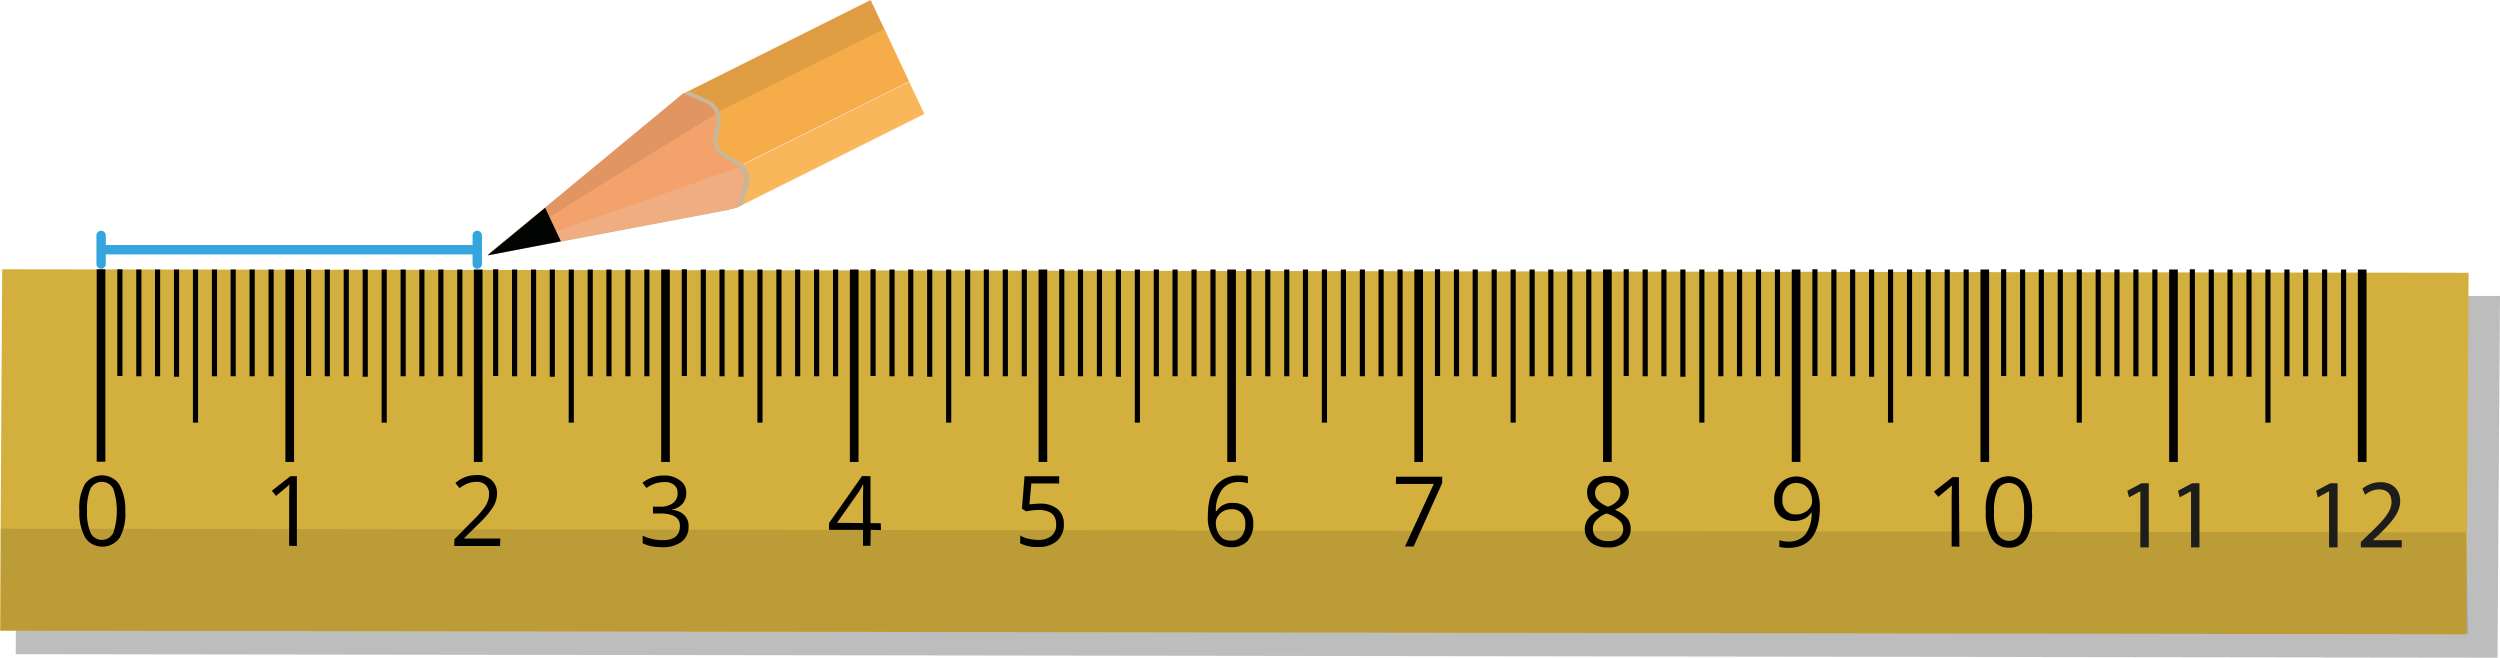
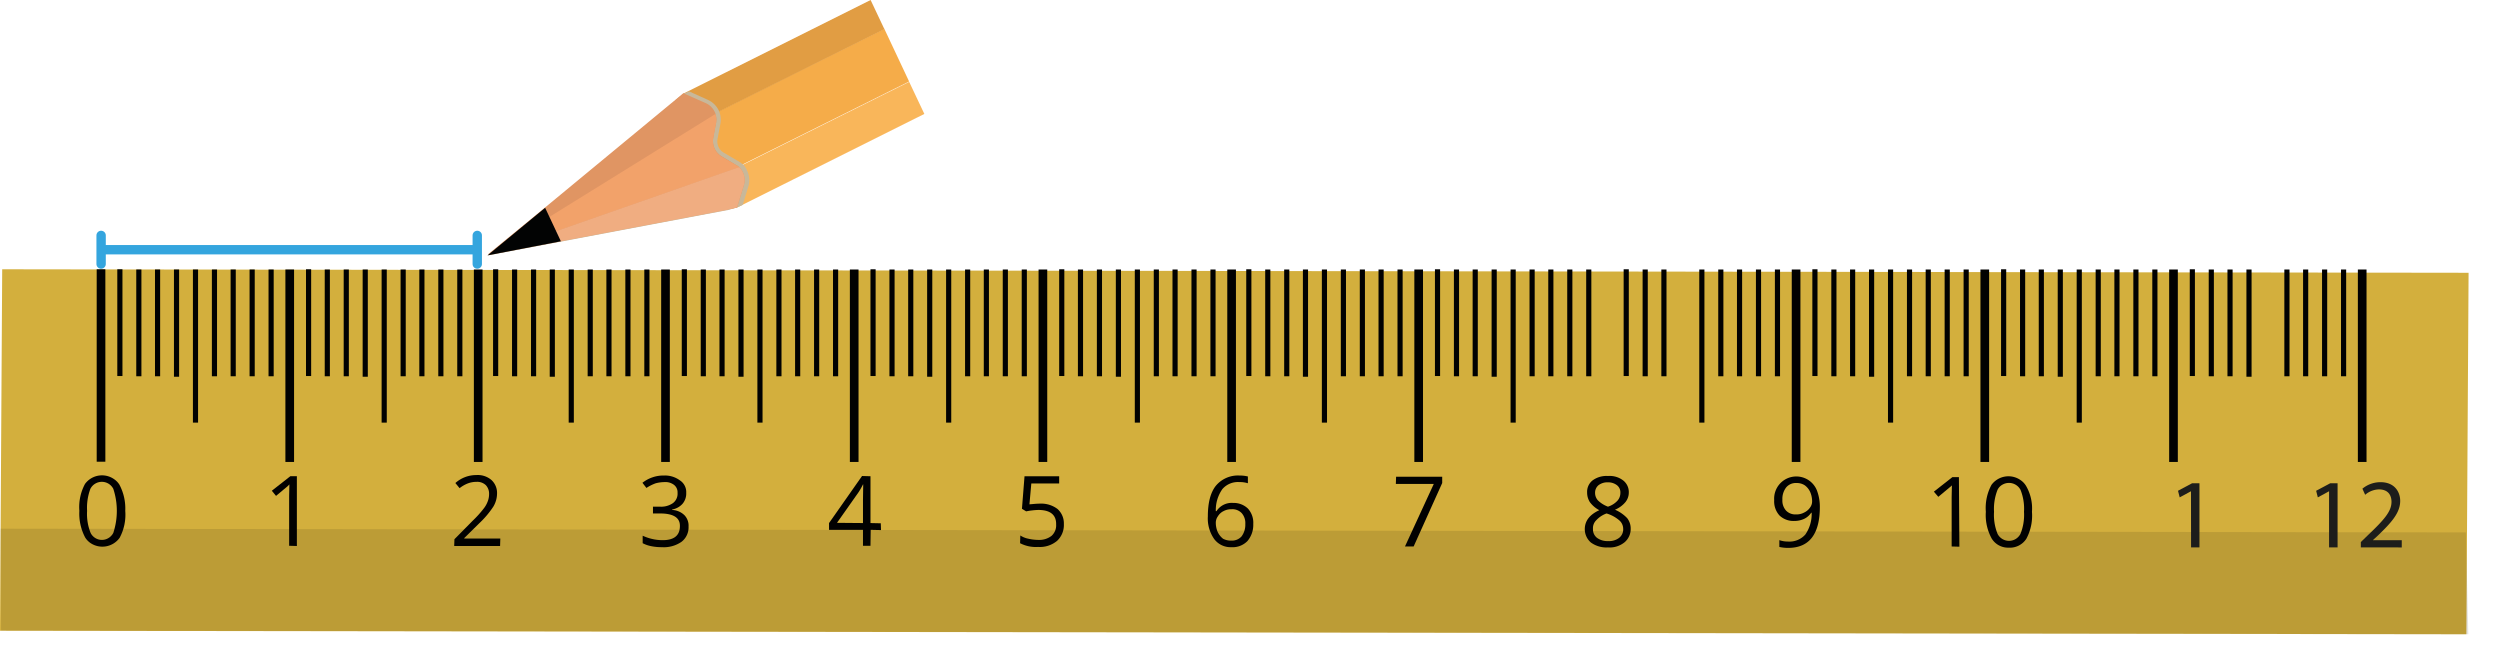
<svg xmlns="http://www.w3.org/2000/svg" width="376.7mm" height="99.1mm" viewBox="0 0 1067.81 280.91">
  <defs>
    <style>.cls-1,.cls-2{fill:none;stroke:#34a5de;stroke-width:4px;}.cls-1{stroke-miterlimit:10;}.cls-2{stroke-linecap:round;stroke-linejoin:round;}.cls-3{fill:#f5ac49;}.cls-4{fill:#f9b65a;}.cls-5{fill:#e19d43;}.cls-6{fill:#c8b89a;}.cls-7{fill:#e09563;}.cls-8{fill:#f2a26a;}.cls-9{fill:#f0ad81;}.cls-10{fill:#020303;}.cls-11,.cls-13,.cls-14{fill:#010101;}.cls-11{opacity:0.26;}.cls-11,.cls-14{isolation:isolate;}.cls-12{fill:#d3af3d;}.cls-14{opacity:0.11;}.cls-15{fill:#1d1d1b;}</style>
  </defs>
  <g id="Слой_2" data-name="Слой 2">
    <g id="Слой_1-2" data-name="Слой 1">
      <line class="cls-1" x1="44.08" y1="106.66" x2="203.85" y2="106.66" />
      <line class="cls-2" x1="43.19" y1="112.78" x2="43.19" y2="100.55" />
      <line class="cls-2" x1="203.85" y1="112.78" x2="203.85" y2="100.55" />
      <polyline class="cls-3" points="377.71 12.29 293.92 54.01 304.54 76.53 388.3 34.81" />
      <polyline class="cls-4" points="388.33 34.96 304.56 76.7 310.56 89.5 314.79 88.65 394.81 48.66" />
      <polyline class="cls-5" points="371.86 0 291.93 39.96 288.57 42.76 293.97 54.2 377.74 12.44" />
      <path class="cls-6" d="M314.79,88.63l2.43-1.1,2.43-7.87a9.57,9.57,0,0,0-.54-6.8,11.05,11.05,0,0,0-1.5-2.43L317,70a8.64,8.64,0,0,0-1.85-1.26l-6-3.52a5.59,5.59,0,0,1-2.67-5.86l1.24-6.58a9.34,9.34,0,0,0-.37-4.69h0l-.31-.83a9.54,9.54,0,0,0-4.86-4.69L294.24,39,292,40.11,288.6,42.9,232.87,89l-24.44,20.09L311,89.69Z" />
      <path class="cls-7" d="M314.79,88.63l2.94-9.53a7.76,7.76,0,0,0-2-7.72,5.9,5.9,0,0,0-1.46-1l-6-3.6a7.65,7.65,0,0,1-3.62-7.92l1.24-6.56a8.92,8.92,0,0,0-.29-3.74A7.67,7.67,0,0,0,301.33,44l-9.45-4.2-3.35,2.79L232.8,88.63l-24.44,20.06L310.88,89.26Z" />
      <path class="cls-8" d="M315.74,71.43a6.09,6.09,0,0,0-1.46-1l-6-3.5A7.65,7.65,0,0,1,304.66,59l1.24-6.59a8.92,8.92,0,0,0-.29-3.74L208.28,109Z" />
      <path class="cls-9" d="M314.79,88.63l2.94-9.53a7.76,7.76,0,0,0-2-7.72L304,75.48,208.19,109,310.73,89.6Z" />
      <polygon class="cls-10" points="239.57 103.06 232.84 88.75 208.23 109.08 239.57 103.06" />
-       <polygon class="cls-11" points="7.65 125.01 1067.81 126.41 1066.75 280.91 6.71 279.41 7.65 125.01" />
      <polygon class="cls-12" points="0.94 115.01 1054.39 116.51 1053.45 270.91 0 269.41 0.94 115.01" />
      <rect class="cls-13" x="41.3" y="115.01" width="3.7" height="82.2" />
      <rect class="cls-13" x="50.1" y="115.01" width="2.2" height="45.6" />
      <rect class="cls-13" x="58.2" y="115.11" width="2.2" height="45.6" />
      <rect class="cls-13" x="66.2" y="115.11" width="2.2" height="45.6" />
      <rect class="cls-13" x="74.3" y="115.11" width="2.2" height="45.8" />
      <rect class="cls-13" x="82.4" y="115.11" width="2.2" height="65.4" />
      <rect class="cls-13" x="98.5" y="115.11" width="2.2" height="45.6" />
      <rect class="cls-13" x="106.6" y="115.11" width="2.2" height="45.6" />
      <rect class="cls-13" x="114.7" y="115.11" width="2.2" height="45.6" />
      <rect class="cls-13" x="90.5" y="115.11" width="2.2" height="45.6" />
      <path class="cls-13" d="M53.5,218.21a20.82,20.82,0,0,1-2.4,11.5,9.09,9.09,0,0,1-12.5,2.2,8,8,0,0,1-2.2-2.3,21.65,21.65,0,0,1-2.5-11.4,20.82,20.82,0,0,1,2.4-11.5,9,9,0,0,1,12.5-2A8,8,0,0,1,51,207,21.69,21.69,0,0,1,53.5,218.21Zm-16.3,0a21.62,21.62,0,0,0,1.5,9.4A5.38,5.38,0,0,0,46,230a5.56,5.56,0,0,0,2.4-2.4,30.2,30.2,0,0,0,0-18.8,5.5,5.5,0,0,0-9.8,0,23.14,23.14,0,0,0-1.4,9.4Z" />
      <rect class="cls-13" x="121.9" y="115.11" width="3.7" height="82.2" />
      <path class="cls-13" d="M126.8,233.21l-3.3-.1v-21.2l.1-5-.9.9c-.3.3-2,1.6-4.8,4l-1.8-2.2,7.9-6.2h2.8Z" />
      <path class="cls-13" d="M213.6,233.21H194l.1-2.9,7.8-7.9a46,46,0,0,0,4.7-5.2,11.09,11.09,0,0,0,1.7-3,8.66,8.66,0,0,0,.6-3.2,5.28,5.28,0,0,0-1.4-3.8,5.33,5.33,0,0,0-4-1.4,10.3,10.3,0,0,0-3.5.6,13.59,13.59,0,0,0-3.7,2.1l-1.8-2.2a13.37,13.37,0,0,1,8.9-3.4,9,9,0,0,1,6.5,2.1,7.49,7.49,0,0,1,2.4,5.8,11,11,0,0,1-1.6,5.6,39.78,39.78,0,0,1-5.9,7l-6.5,6.4v.2h15.4Z" />
      <path class="cls-13" d="M293.1,210.51a6.73,6.73,0,0,1-1.6,4.7,7.7,7.7,0,0,1-4.4,2.4v.2a8,8,0,0,1,5.3,2.3,6.47,6.47,0,0,1,1.7,4.8,7.78,7.78,0,0,1-3,6.5,13.24,13.24,0,0,1-8.4,2.3,21.83,21.83,0,0,1-4.4-.4,13.16,13.16,0,0,1-3.8-1.3v-3.2a19.85,19.85,0,0,0,4.1,1.4,19.15,19.15,0,0,0,4.1.5c5.1.1,7.7-1.9,7.7-6,.1-3.6-2.8-5.4-8.5-5.4h-3v-2.9h3a8.81,8.81,0,0,0,5.5-1.5,5,5,0,0,0,2-4.4,4,4,0,0,0-1.5-3.4,6,6,0,0,0-4.1-1.2,15.68,15.68,0,0,0-3.7.5,18.7,18.7,0,0,0-4,2l-1.7-2.2a14.4,14.4,0,0,1,4.2-2.3,14.16,14.16,0,0,1,5-.8,10.61,10.61,0,0,1,6.7,2A5.94,5.94,0,0,1,293.1,210.51Z" />
      <path class="cls-13" d="M376.3,226.41l-4.4-.1-.1,6.8h-3.2v-6.8H354.1v-2.9l14.1-20.1,3.6.1v20l4.4.1Zm-7.7-3v-9.9l.1-6.6h-.1a33,33,0,0,1-1.8,3.2l-9.3,13.2Z" />
      <path class="cls-13" d="M444.3,215.11a11.45,11.45,0,0,1,7.4,2.3,8.19,8.19,0,0,1,2.7,6.4,9.22,9.22,0,0,1-2.9,7.2,11.46,11.46,0,0,1-8.1,2.6,14.67,14.67,0,0,1-7.7-1.6l.1-3.3a9.54,9.54,0,0,0,3.5,1.4,20.07,20.07,0,0,0,4.2.5,8.65,8.65,0,0,0,5.6-1.7,6,6,0,0,0,2-4.9c.1-4.1-2.5-6.2-7.6-6.2a30.7,30.7,0,0,0-5.2.6l-1.8-1.1,1.1-13.9h14.8v3.1H440.5l-.8,8.9C441.1,215.31,442.7,215.11,444.3,215.11Z" />
      <path class="cls-13" d="M515.9,220.61c0-5.8,1.1-10.2,3.4-13.1a12.24,12.24,0,0,1,10.1-4.4,14.72,14.72,0,0,1,3.6.4v2.9a11.19,11.19,0,0,0-3.6-.5,8.75,8.75,0,0,0-7.3,3,15.55,15.55,0,0,0-2.8,9.4h.3a7.73,7.73,0,0,1,7.1-3.5,8.74,8.74,0,0,1,6.3,2.4,8.94,8.94,0,0,1,2.3,6.6,10.65,10.65,0,0,1-2.5,7.3,8.82,8.82,0,0,1-6.9,2.6,8.65,8.65,0,0,1-7.3-3.5A15.23,15.23,0,0,1,515.9,220.61Zm10,10.3a5.53,5.53,0,0,0,4.4-1.8,8.32,8.32,0,0,0,1.6-5.3,6.41,6.41,0,0,0-1.5-4.6,5.46,5.46,0,0,0-4.4-1.7,6.81,6.81,0,0,0-3.4.8,5.65,5.65,0,0,0-2.4,2.2,4.68,4.68,0,0,0-.9,2.8,10.06,10.06,0,0,0,.8,3.9,8,8,0,0,0,2.3,2.9,7.19,7.19,0,0,0,3.5.8Z" />
      <path class="cls-13" d="M600.1,233.41l12.3-26.7H596.2l.1-3.1H616v2.7l-12.2,27.1Z" />
      <path class="cls-13" d="M686.8,203.31a9.43,9.43,0,0,1,6.5,1.9,6.3,6.3,0,0,1,2.4,5.2,6.49,6.49,0,0,1-1.4,4,11.46,11.46,0,0,1-4.5,3.3,15.66,15.66,0,0,1,5.2,3.6,7.1,7.1,0,0,1,1.5,4.4,7.4,7.4,0,0,1-2.6,5.9,10.06,10.06,0,0,1-7.1,2.2,11.19,11.19,0,0,1-7.3-2.1,7.54,7.54,0,0,1-2.6-5.9c.1-3.4,2.1-6,6.2-7.9a11.91,11.91,0,0,1-4-3.4,7.54,7.54,0,0,1-1.2-4.1,6.21,6.21,0,0,1,2.3-5.2A10,10,0,0,1,686.8,203.31Zm-6.4,22.6a4.56,4.56,0,0,0,1.7,3.8,7.52,7.52,0,0,0,4.8,1.4,7.08,7.08,0,0,0,4.7-1.4,4.6,4.6,0,0,0,1.7-3.9,4.79,4.79,0,0,0-1.6-3.5,14.8,14.8,0,0,0-5.5-3,10.93,10.93,0,0,0-4.4,2.9A4.68,4.68,0,0,0,680.4,225.91Zm6.4-19.9a6.31,6.31,0,0,0-4,1.2,4.13,4.13,0,0,0-1.5,3.3,4.72,4.72,0,0,0,1.2,3.2,12.06,12.06,0,0,0,4.3,2.7,9.31,9.31,0,0,0,4.1-2.6,5,5,0,0,0,1.2-3.3,3.85,3.85,0,0,0-1.5-3.3,6.15,6.15,0,0,0-3.8-1.2Z" />
      <path class="cls-13" d="M777.3,216.51c0,11.6-4.5,17.5-13.5,17.5a16.37,16.37,0,0,1-3.8-.4v-2.9a11.48,11.48,0,0,0,3.7.6,9.07,9.07,0,0,0,7.4-3,15.36,15.36,0,0,0,2.7-9.3h-.2a7.58,7.58,0,0,1-3,2.6,9.9,9.9,0,0,1-4.2.9,8.66,8.66,0,0,1-6.3-2.3,8.94,8.94,0,0,1-2.3-6.6,9.47,9.47,0,0,1,18.3-4A19.63,19.63,0,0,1,777.3,216.51Zm-10-10.2a5.31,5.31,0,0,0-4.4,1.9,8,8,0,0,0-1.6,5.2,6.41,6.41,0,0,0,1.5,4.6,5.46,5.46,0,0,0,4.4,1.7,6.57,6.57,0,0,0,3.4-.8,6.28,6.28,0,0,0,2.5-2.1,4.39,4.39,0,0,0,.9-2.7,10.06,10.06,0,0,0-.8-3.9,7.25,7.25,0,0,0-2.3-2.9,6.17,6.17,0,0,0-3.6-1Z" />
      <path class="cls-13" d="M836.9,233.51l-3.3-.1v-21.1l.1-5a9,9,0,0,1-1,.9l-4.8,4L826,210l7.9-6.2h2.8Z" />
      <path class="cls-13" d="M867.9,218.61a20.82,20.82,0,0,1-2.4,11.5,8.32,8.32,0,0,1-7.5,3.8,8.17,8.17,0,0,1-7.3-3.9,20.74,20.74,0,0,1-2.5-11.4,20.82,20.82,0,0,1,2.4-11.5,9,9,0,0,1,12.5-2,8,8,0,0,1,2.2,2.3A19.17,19.17,0,0,1,867.9,218.61Zm-16.2,0a21.62,21.62,0,0,0,1.5,9.4,5.5,5.5,0,0,0,7.4,2.4A5.56,5.56,0,0,0,863,228a21.62,21.62,0,0,0,1.5-9.4,21.62,21.62,0,0,0-1.5-9.4,5.58,5.58,0,0,0-7.5-2.3,5.12,5.12,0,0,0-2.3,2.3,22.1,22.1,0,0,0-1.5,9.4Z" />
      <polygon class="cls-14" points="0.23 225.81 1053.22 227.41 1054.28 270.91 0.47 269.31 0.23 225.81" />
      <rect class="cls-13" x="130.7" y="115.01" width="2.2" height="45.6" />
      <rect class="cls-13" x="138.7" y="115.11" width="2.2" height="45.6" />
      <rect class="cls-13" x="146.8" y="115.11" width="2.2" height="45.6" />
      <rect class="cls-13" x="154.9" y="115.11" width="2.2" height="45.8" />
      <rect class="cls-13" x="163" y="115.11" width="2.2" height="65.4" />
      <rect class="cls-13" x="179.1" y="115.11" width="2.2" height="45.6" />
      <rect class="cls-13" x="187.2" y="115.11" width="2.2" height="45.6" />
      <rect class="cls-13" x="195.3" y="115.11" width="2.2" height="45.6" />
      <rect class="cls-13" x="171.1" y="115.11" width="2.2" height="45.6" />
      <rect class="cls-13" x="202.4" y="115.11" width="3.7" height="82.2" />
      <rect class="cls-13" x="210.6" y="115.01" width="2.2" height="45.6" />
      <rect class="cls-13" x="218.7" y="115.11" width="2.2" height="45.6" />
      <rect class="cls-13" x="226.8" y="115.11" width="2.2" height="45.6" />
      <rect class="cls-13" x="234.8" y="115.11" width="2.2" height="45.8" />
      <rect class="cls-13" x="242.9" y="115.11" width="2.2" height="65.4" />
      <rect class="cls-13" x="259" y="115.11" width="2.2" height="45.6" />
      <rect class="cls-13" x="267.1" y="115.11" width="2.2" height="45.6" />
      <rect class="cls-13" x="275.2" y="115.11" width="2.2" height="45.6" />
      <rect class="cls-13" x="251" y="115.11" width="2.2" height="45.6" />
      <rect class="cls-13" x="282.4" y="115.11" width="3.7" height="82.2" />
      <rect class="cls-13" x="291.2" y="115.01" width="2.2" height="45.6" />
      <rect class="cls-13" x="299.3" y="115.11" width="2.2" height="45.6" />
      <rect class="cls-13" x="307.3" y="115.11" width="2.2" height="45.6" />
      <rect class="cls-13" x="315.4" y="115.11" width="2.2" height="45.8" />
      <rect class="cls-13" x="323.5" y="115.11" width="2.2" height="65.4" />
      <rect class="cls-13" x="339.6" y="115.11" width="2.2" height="45.6" />
      <rect class="cls-13" x="347.7" y="115.11" width="2.2" height="45.6" />
      <rect class="cls-13" x="355.8" y="115.11" width="2.2" height="45.6" />
      <rect class="cls-13" x="331.6" y="115.11" width="2.2" height="45.6" />
      <rect class="cls-13" x="363" y="115.11" width="3.7" height="82.2" />
      <rect class="cls-13" x="371.8" y="115.01" width="2.2" height="45.6" />
      <rect class="cls-13" x="379.9" y="115.11" width="2.2" height="45.6" />
      <rect class="cls-13" x="387.9" y="115.11" width="2.2" height="45.6" />
      <rect class="cls-13" x="396" y="115.11" width="2.2" height="45.8" />
      <rect class="cls-13" x="404.1" y="115.11" width="2.2" height="65.4" />
      <rect class="cls-13" x="420.2" y="115.11" width="2.2" height="45.6" />
      <rect class="cls-13" x="428.3" y="115.11" width="2.2" height="45.6" />
      <rect class="cls-13" x="436.4" y="115.11" width="2.2" height="45.6" />
      <rect class="cls-13" x="412.2" y="115.11" width="2.2" height="45.6" />
      <rect class="cls-13" x="443.6" y="115.11" width="3.7" height="82.2" />
      <rect class="cls-13" x="452.4" y="115.01" width="2.2" height="45.6" />
      <rect class="cls-13" x="460.4" y="115.11" width="2.2" height="45.6" />
      <rect class="cls-13" x="468.5" y="115.11" width="2.2" height="45.6" />
      <rect class="cls-13" x="476.6" y="115.11" width="2.2" height="45.8" />
      <rect class="cls-13" x="484.7" y="115.11" width="2.2" height="65.4" />
      <rect class="cls-13" x="500.8" y="115.11" width="2.2" height="45.6" />
      <rect class="cls-13" x="508.9" y="115.11" width="2.2" height="45.6" />
      <rect class="cls-13" x="517" y="115.11" width="2.2" height="45.6" />
      <rect class="cls-13" x="492.8" y="115.11" width="2.2" height="45.6" />
      <rect class="cls-13" x="524.2" y="115.11" width="3.7" height="82.2" />
      <rect class="cls-13" x="532.3" y="115.01" width="2.2" height="45.6" />
      <rect class="cls-13" x="540.4" y="115.11" width="2.2" height="45.6" />
      <rect class="cls-13" x="548.5" y="115.11" width="2.2" height="45.6" />
      <rect class="cls-13" x="556.5" y="115.11" width="2.2" height="45.8" />
      <rect class="cls-13" x="564.6" y="115.11" width="2.2" height="65.4" />
      <rect class="cls-13" x="580.8" y="115.11" width="2.2" height="45.6" />
      <rect class="cls-13" x="588.8" y="115.11" width="2.2" height="45.6" />
      <rect class="cls-13" x="596.9" y="115.11" width="2.2" height="45.6" />
      <rect class="cls-13" x="572.7" y="115.11" width="2.2" height="45.6" />
      <rect class="cls-13" x="604.1" y="115.11" width="3.7" height="82.2" />
      <rect class="cls-13" x="612.9" y="115.01" width="2.2" height="45.6" />
      <rect class="cls-13" x="621" y="115.11" width="2.2" height="45.6" />
      <rect class="cls-13" x="629" y="115.11" width="2.2" height="45.6" />
      <rect class="cls-13" x="637.1" y="115.11" width="2.2" height="45.8" />
      <rect class="cls-13" x="645.2" y="115.11" width="2.2" height="65.4" />
      <rect class="cls-13" x="661.3" y="115.11" width="2.2" height="45.6" />
      <rect class="cls-13" x="669.4" y="115.11" width="2.2" height="45.6" />
      <rect class="cls-13" x="677.5" y="115.11" width="2.2" height="45.6" />
      <rect class="cls-13" x="653.3" y="115.11" width="2.2" height="45.6" />
-       <rect class="cls-13" x="684.7" y="115.11" width="3.7" height="82.2" />
      <rect class="cls-13" x="693.5" y="115.01" width="2.2" height="45.6" />
      <rect class="cls-13" x="701.6" y="115.11" width="2.2" height="45.6" />
      <rect class="cls-13" x="709.6" y="115.11" width="2.2" height="45.6" />
-       <rect class="cls-13" x="717.7" y="115.11" width="2.2" height="45.8" />
      <rect class="cls-13" x="725.8" y="115.11" width="2.2" height="65.4" />
      <rect class="cls-13" x="741.9" y="115.11" width="2.2" height="45.6" />
      <rect class="cls-13" x="750" y="115.11" width="2.2" height="45.6" />
      <rect class="cls-13" x="758.1" y="115.11" width="2.2" height="45.6" />
      <rect class="cls-13" x="733.9" y="115.11" width="2.2" height="45.6" />
      <rect class="cls-13" x="765.3" y="115.11" width="3.7" height="82.2" />
      <rect class="cls-13" x="774.1" y="115.01" width="2.2" height="45.6" />
      <rect class="cls-13" x="782.2" y="115.11" width="2.2" height="45.6" />
      <rect class="cls-13" x="790.2" y="115.11" width="2.2" height="45.6" />
      <rect class="cls-13" x="798.3" y="115.11" width="2.2" height="45.8" />
      <rect class="cls-13" x="806.4" y="115.11" width="2.2" height="65.4" />
      <rect class="cls-13" x="822.5" y="115.11" width="2.2" height="45.6" />
      <rect class="cls-13" x="830.6" y="115.11" width="2.2" height="45.6" />
      <rect class="cls-13" x="838.7" y="115.11" width="2.2" height="45.6" />
      <rect class="cls-13" x="814.5" y="115.11" width="2.2" height="45.6" />
      <rect class="cls-13" x="845.9" y="115.11" width="3.7" height="82.2" />
      <rect class="cls-13" x="854.7" y="115.01" width="2.2" height="45.6" />
      <rect class="cls-13" x="862.8" y="115.11" width="2.2" height="45.6" />
      <rect class="cls-13" x="870.8" y="115.11" width="2.2" height="45.6" />
      <rect class="cls-13" x="878.9" y="115.11" width="2.2" height="45.8" />
      <rect class="cls-13" x="887" y="115.11" width="2.2" height="65.4" />
      <rect class="cls-13" x="903.1" y="115.11" width="2.2" height="45.6" />
      <rect class="cls-13" x="911.2" y="115.11" width="2.2" height="45.6" />
      <rect class="cls-13" x="919.3" y="115.11" width="2.2" height="45.6" />
      <rect class="cls-13" x="895.1" y="115.11" width="2.2" height="45.6" />
      <rect class="cls-13" x="926.5" y="115.11" width="3.7" height="82.2" />
      <rect class="cls-13" x="935.3" y="115.01" width="2.2" height="45.6" />
      <rect class="cls-13" x="943.4" y="115.11" width="2.2" height="45.6" />
      <rect class="cls-13" x="951.4" y="115.11" width="2.2" height="45.6" />
      <rect class="cls-13" x="959.5" y="115.11" width="2.2" height="45.8" />
-       <rect class="cls-13" x="967.6" y="115.11" width="2.2" height="65.4" />
      <rect class="cls-13" x="983.7" y="115.11" width="2.2" height="45.6" />
      <rect class="cls-13" x="991.8" y="115.11" width="2.2" height="45.6" />
      <rect class="cls-13" x="999.9" y="115.11" width="2.2" height="45.6" />
      <rect class="cls-13" x="975.7" y="115.11" width="2.2" height="45.6" />
      <rect class="cls-13" x="1007.1" y="115.11" width="3.7" height="82.2" />
-       <path class="cls-15" d="M914.2,209.87h-.08l-4.76,2.57-.72-2.82,6-3.2h3.15V233.8H914.2Z" />
      <path class="cls-15" d="M935.82,209.87h-.09L931,212.44l-.72-2.82,6-3.2h3.16V233.8h-3.58Z" />
      <path class="cls-15" d="M994.8,209.87h-.08L990,212.44l-.72-2.82,6-3.2h3.16V233.8H994.8Z" />
      <path class="cls-15" d="M1008.37,233.8v-2.28l2.91-2.82c7-6.66,10.15-10.19,10.19-14.32,0-2.78-1.35-5.35-5.43-5.35a9.36,9.36,0,0,0-5.82,2.31l-1.18-2.61a12.05,12.05,0,0,1,7.76-2.78c5.89,0,8.38,4.05,8.38,8,0,5.06-3.67,9.15-9.44,14.71l-2.19,2v.08h12.3v3.08Z" />
    </g>
  </g>
</svg>